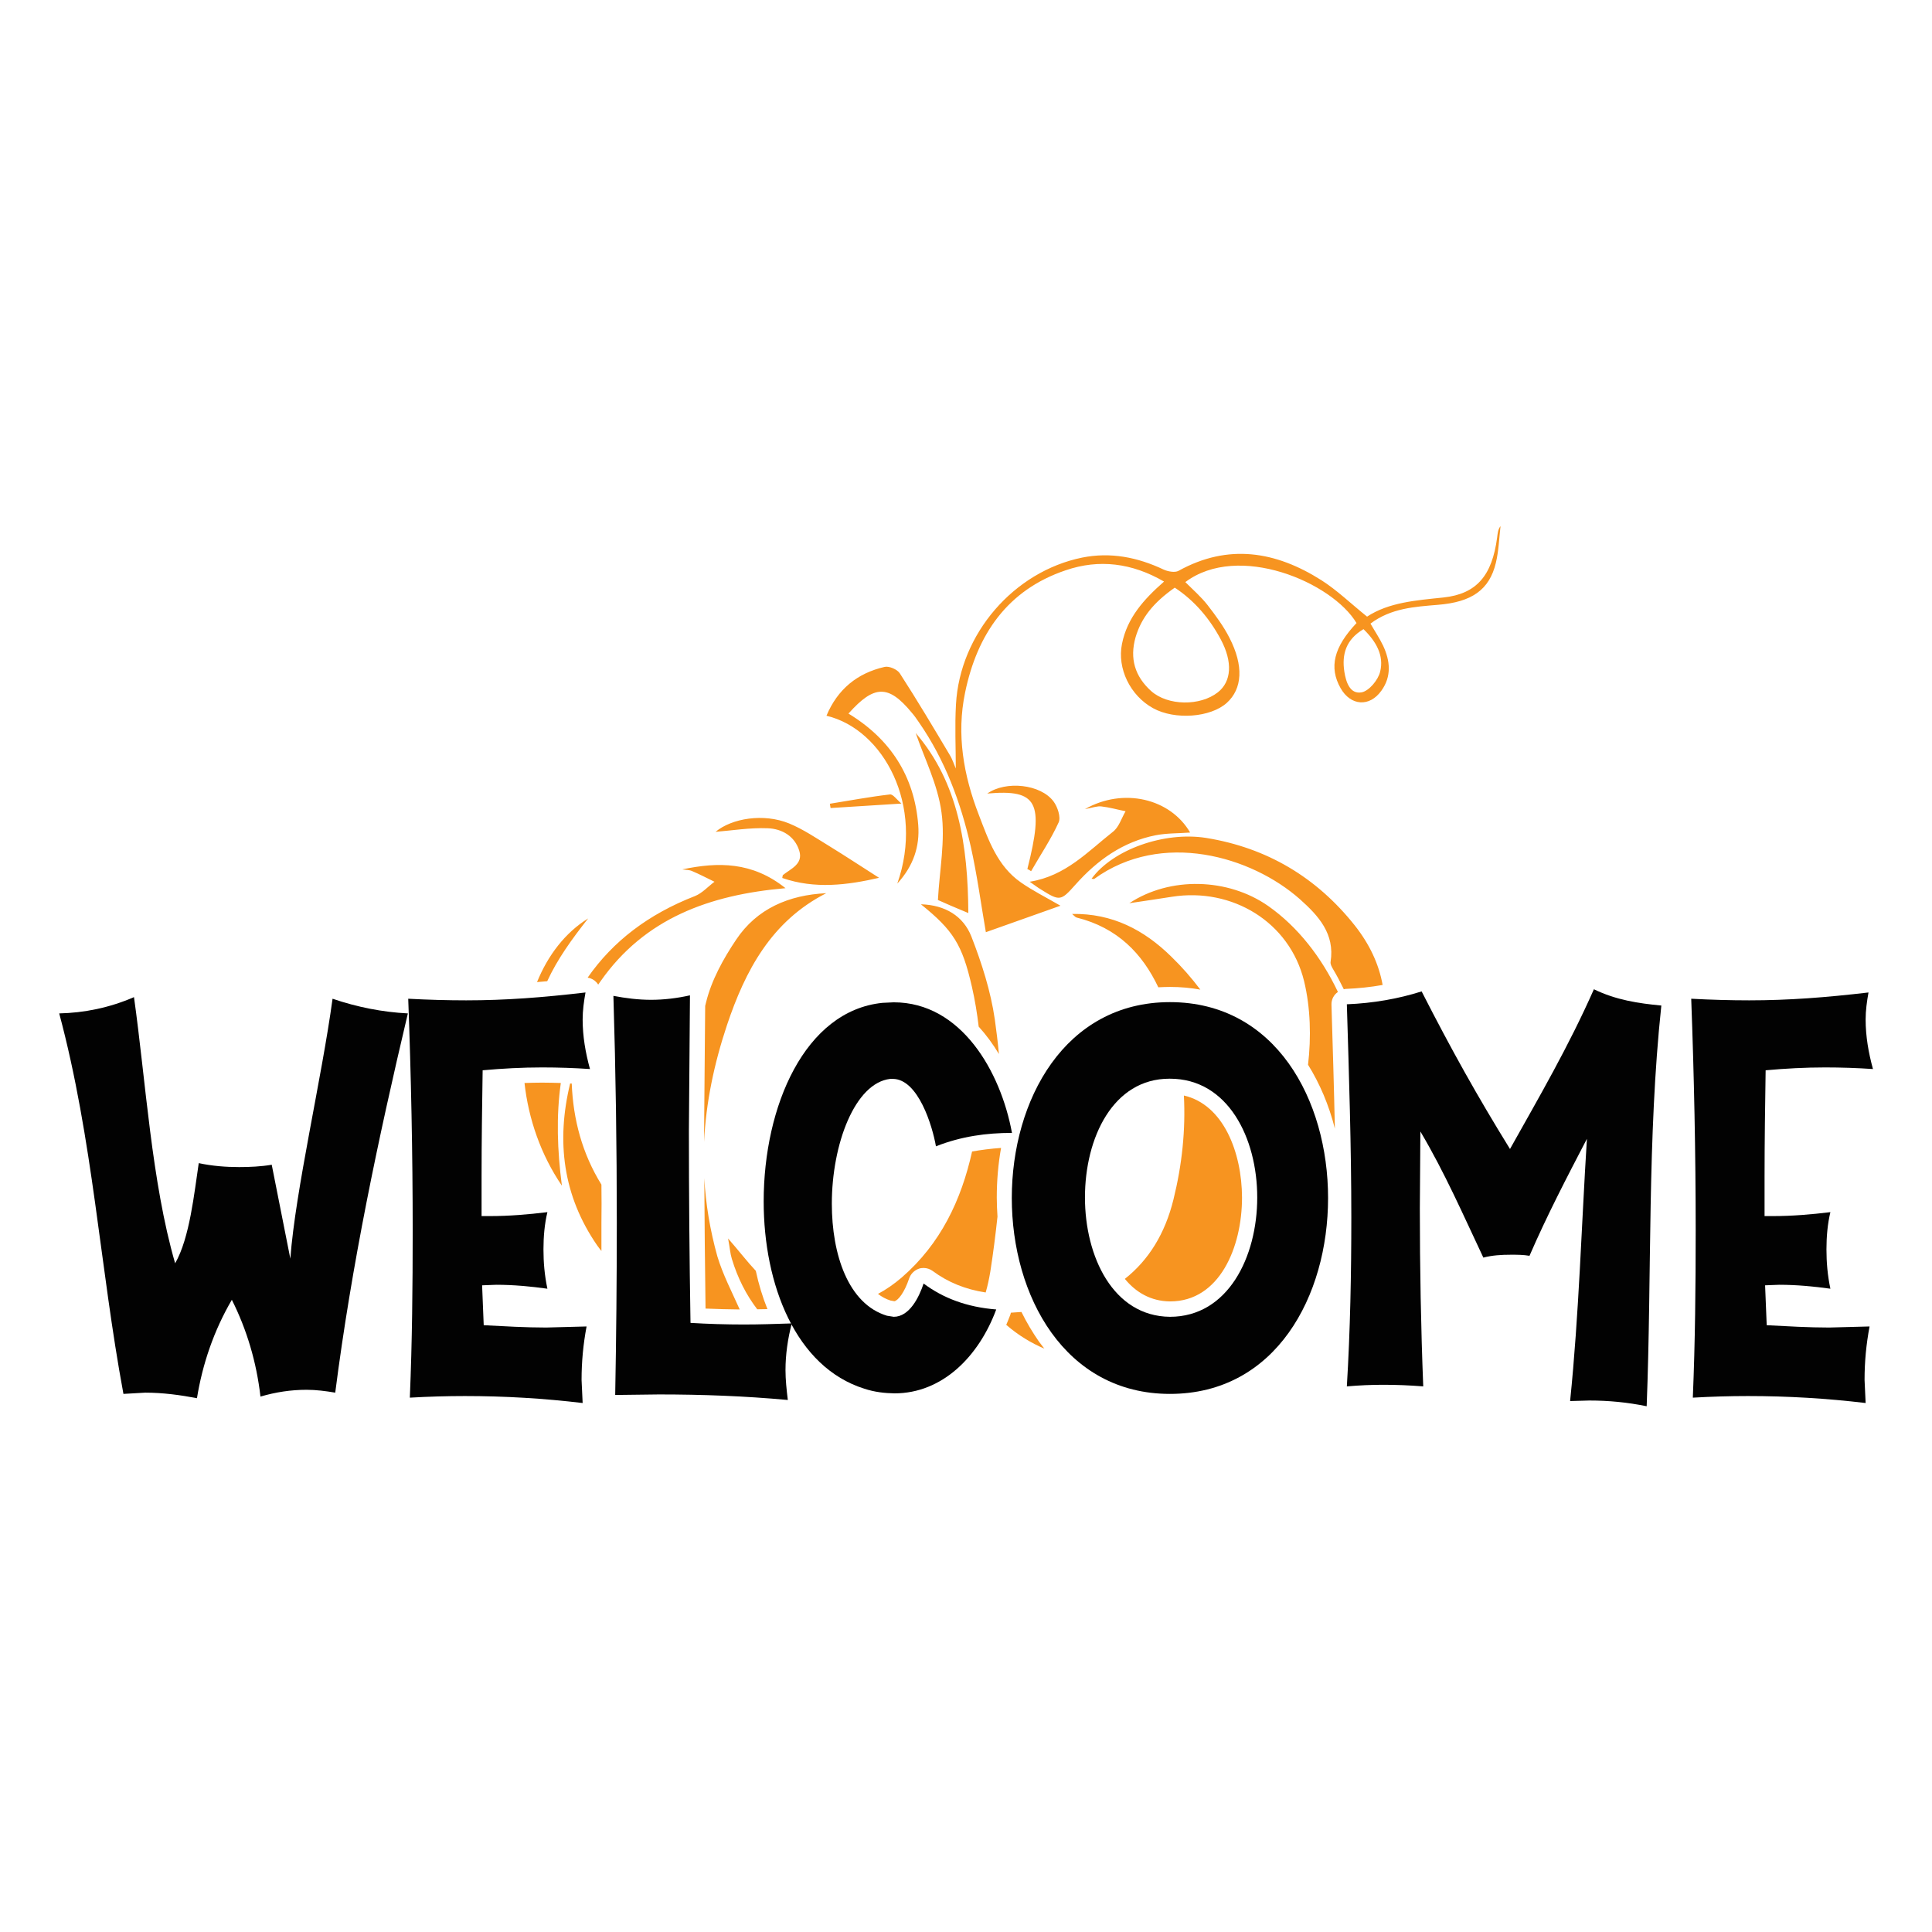
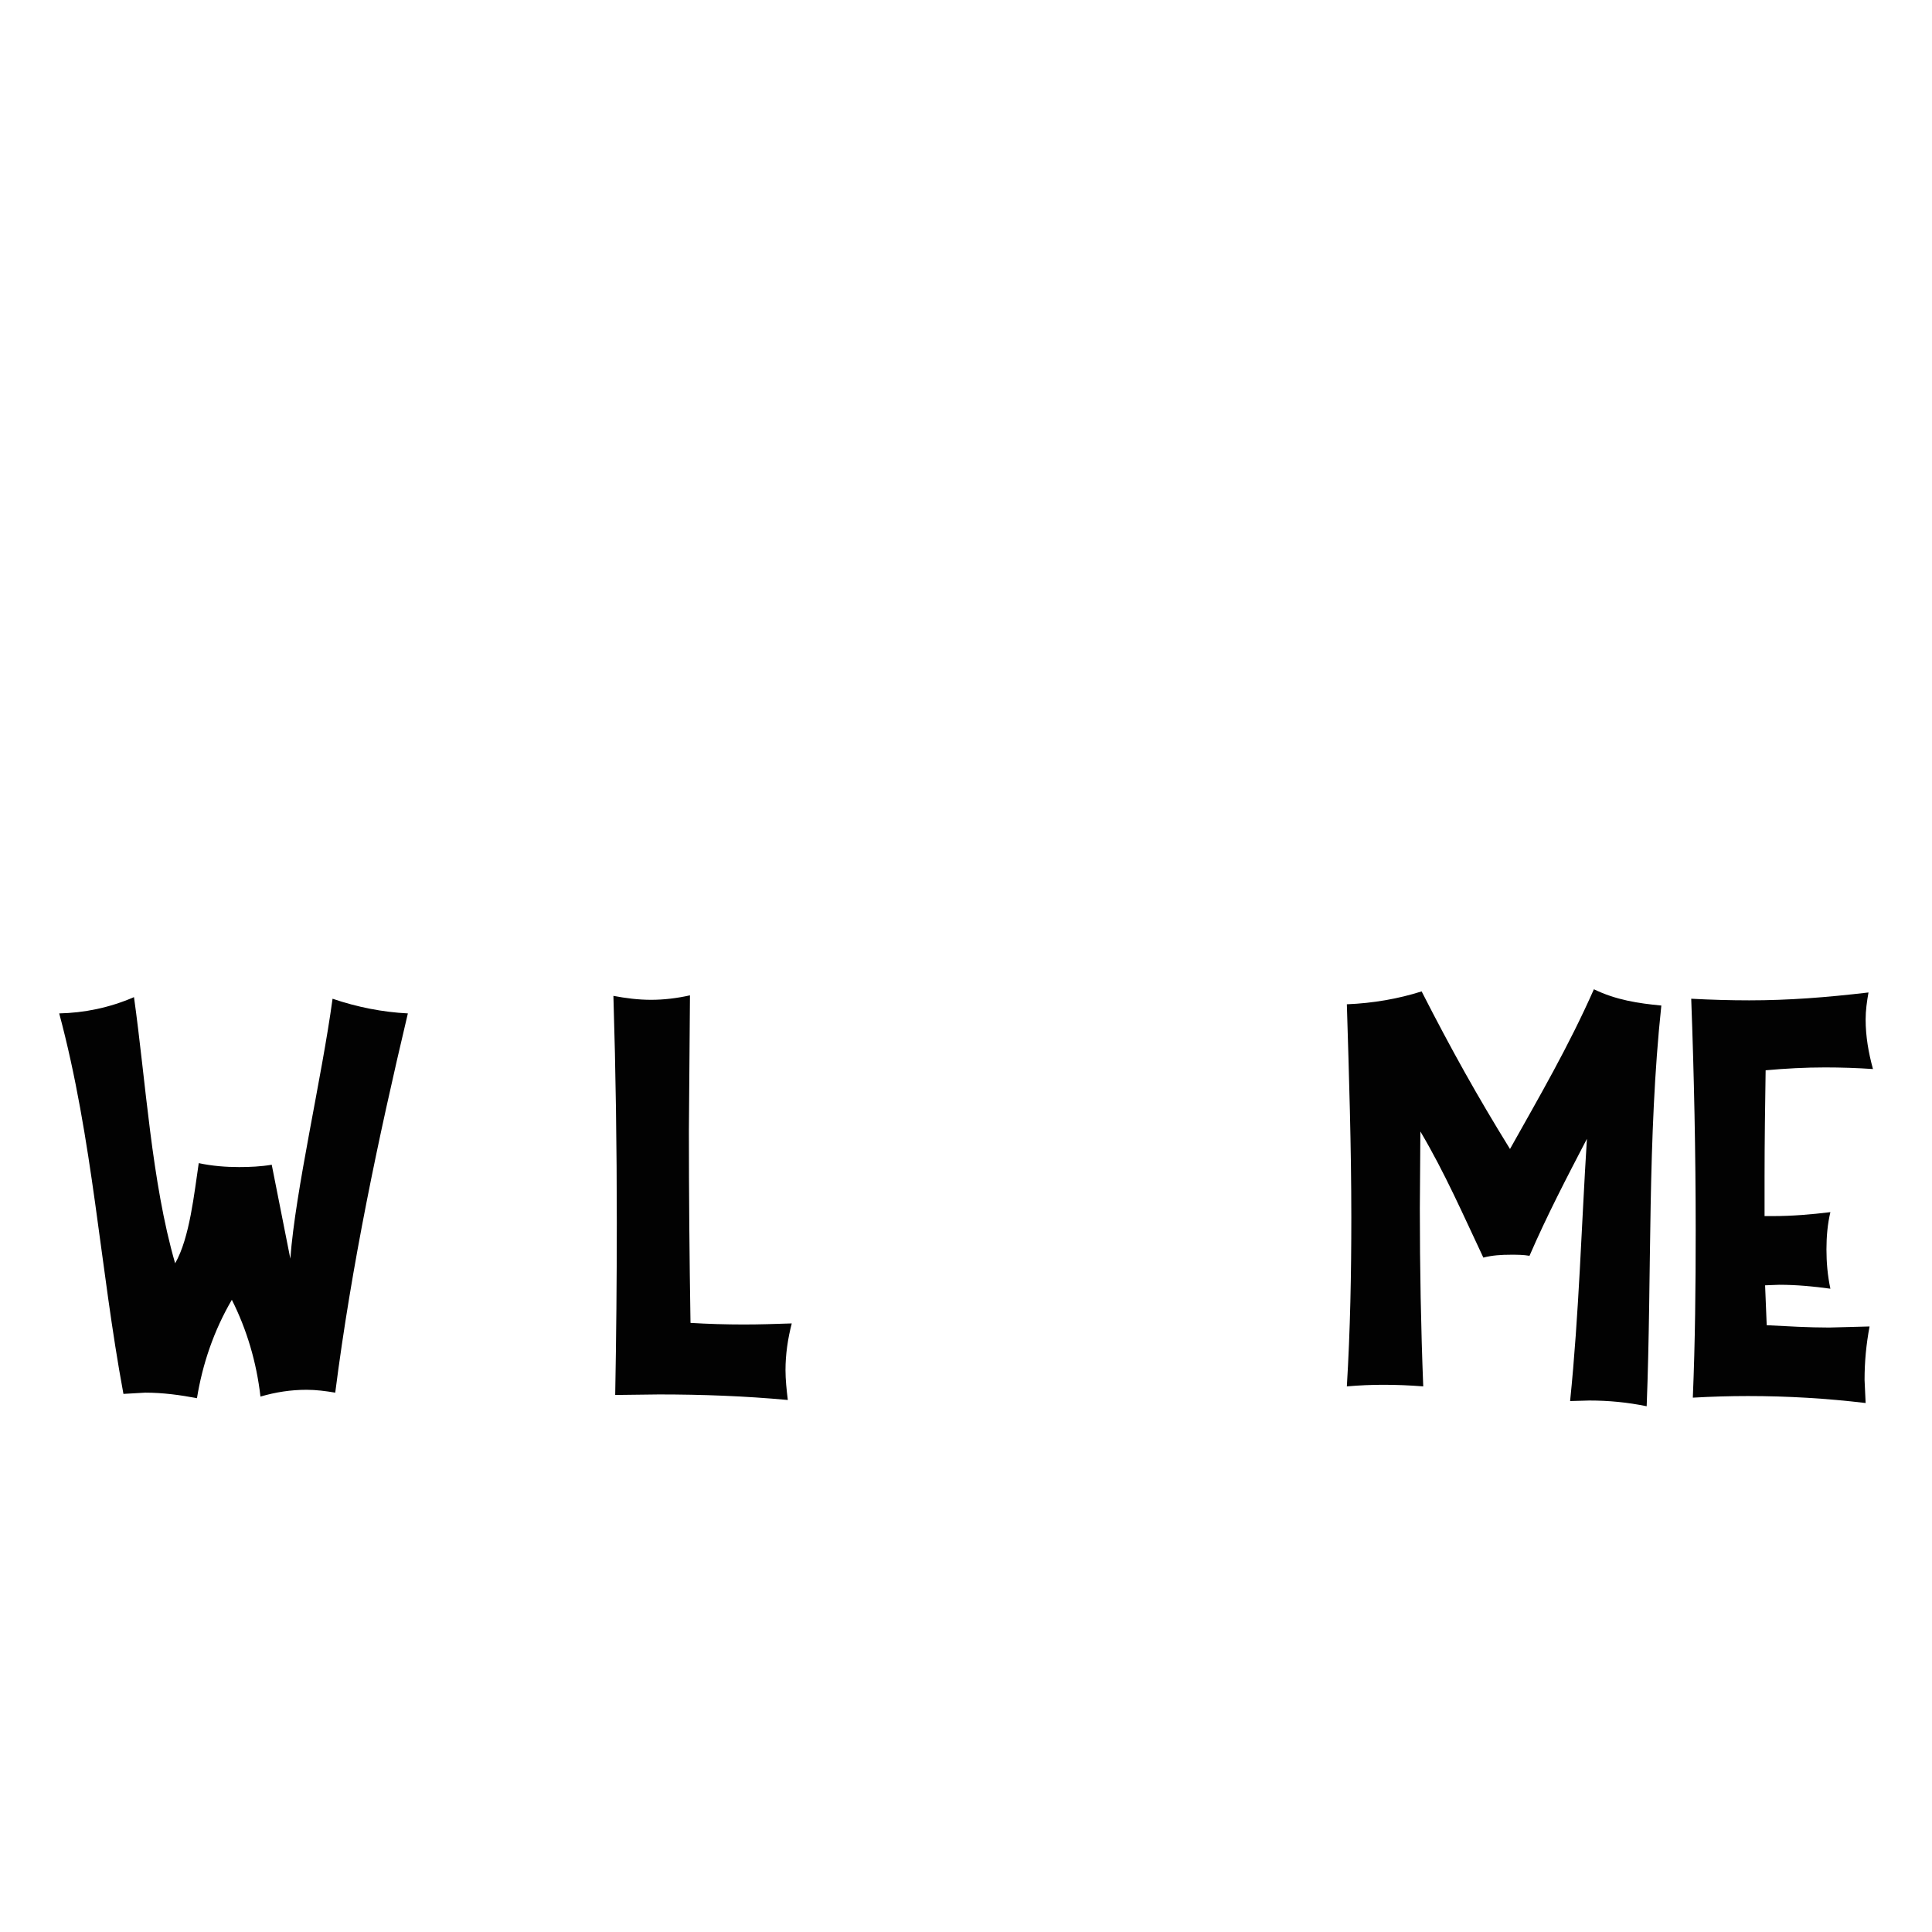
<svg xmlns="http://www.w3.org/2000/svg" version="1.1" id="Layer_1" x="0px" y="0px" viewBox="0 0 1080 1080" style="enable-background:new 0 0 1080 1080;" xml:space="preserve">
  <style type="text/css">
	.st0{fill:#F79420;}
	.st1{fill:#020202;}
</style>
  <g>
-     <path class="st0" d="M661.8,612.4c1,19.2-1,38.6-5.8,58c-4.7,19.2-13.9,34-27.2,44.5c6.2,7.6,14.6,12.5,25.3,12.6   c27.6,0,40.2-30.2,40.2-58.1C694.2,644.3,684,617.5,661.8,612.4z M407,692.3c1,5.3,1.2,8.5,2.1,11.4c3.3,10.9,8.1,20.2,14.2,28.2   c1.9,0,3.8-0.1,5.7-0.1c-2.7-6.7-4.9-13.9-6.5-21.4C417.6,705.2,413.2,699.4,407,692.3z M647.5,551.9c2.1-0.1,4.3-0.2,6.5-0.2   c5.9,0,11.5,0.5,17,1.5c-4.9-6.5-10.3-12.7-16.3-18.5c-15.1-14.8-32.8-24.2-55.4-23.8c1.2,1,1.8,1.8,2.5,2   C624.7,518.6,638.6,533.1,647.5,551.9z M709,506.5c-22.5-15.8-55-16.6-77.7-1.6c8.3-1.2,16-2.4,23.8-3.6   c33.6-5.3,65.8,14,73.9,47.2c3.6,14.9,4,31.4,2.2,46.7c6.6,10.6,11.7,22.6,15,35.7c-0.5-23.3-1.2-46.4-1.9-69.2   c-0.1-3,1.3-5.6,3.6-7.2C738.7,535.1,725.5,518.1,709,506.5z M541.3,510.4c-0.2-37.8-5.6-73-29.4-100.6   c4.6,13.6,12.3,28.6,14.4,44.3c2.2,15.8-1.1,32.4-2,49C528.2,504.9,534.1,507.4,541.3,510.4z M674.2,468.4   c-23.4-3.7-52.1,6.5-64,22.8c0.5,0,1.2,0.3,1.5,0.1c37.7-27.3,87.8-12.7,115,11.4c10.3,9.2,19.6,19.3,17.1,35   c-0.2,1.2,0.6,2.7,1.3,3.9c2.2,3.7,4.2,7.5,6.1,11.4c0.4-0.1,0.8-0.2,1.2-0.2c7-0.3,13.8-1,20.5-2.2c-2.1-11.7-7.3-22.8-15.6-33.3   C736,490.5,708.3,473.9,674.2,468.4z M543.3,551.6c1.7,7.4,2.9,14.8,3.8,22.3c4.2,4.6,8,9.8,11.3,15.3c-0.6-6.5-1.4-13-2.3-19.4   c-2.3-15.8-7.3-31.4-13.1-46.3c-4.5-11.4-14.6-17.6-28.2-18C532.9,520.1,537.9,528,543.3,551.6z M393.7,658.6   c0.1,24,0.4,48.4,0.7,72.9c6.3,0.3,12.7,0.4,19.1,0.5c-4.3-9.7-9.4-19.4-12.5-29.7C396.9,687.6,394.5,673,393.7,658.6z    M601.2,494.5c12.2-13.7,26.6-24,44.9-27.6c6.2-1.2,12.6-1,19.2-1.5c-11.1-19.1-37.4-25.3-58.8-13.1c4.3-0.8,6.9-1.8,9.2-1.5   c4.5,0.5,9,1.8,13.5,2.7c-2.3,3.9-3.7,8.9-7.1,11.5c-14,11-26.4,24.7-46.5,27.9c2.9,2,4.4,3.2,6.1,4.2   C592.5,503.9,593,503.7,601.2,494.5z M576.4,487c5.2-9.1,11.1-17.8,15.4-27.3c1.3-2.9-0.6-8.6-2.8-11.6   c-7.2-9.8-26.8-11.8-37.1-4.5c28-2.5,31.9,4.8,22.4,42.2C575,486.1,575.7,486.5,576.4,487z M497.5,444.1   c-11.2,1.3-22.4,3.4-33.6,5.2c0.1,0.8,0.3,1.6,0.4,2.4c12.4-0.8,24.8-1.6,39.6-2.5C501.2,446.9,499.2,443.9,497.5,444.1z    M836.9,300.5c-2.8,21.2-11.4,31.5-30,33.5c-15.3,1.6-30.5,2.7-42.7,10.7c-9.2-7.4-16.8-14.8-25.6-20.4   c-25.4-16.1-52-20.6-79.8-5.2c-2,1.1-5.9,0.4-8.3-0.7c-14.6-6.9-29.7-9.9-45.6-6.7c-38.2,7.8-68.3,42.6-70.5,82   c-0.7,12.1-0.1,24.3-0.1,35.9c-0.9-2-1.8-5-3.4-7.6c-9.1-15.3-18.2-30.6-27.9-45.6c-1.4-2.2-6-4.2-8.5-3.6   c-15.3,3.5-26.3,12.5-32.5,27.3c32,7.6,54.9,50.4,39.6,93.8c9.1-9.9,12.6-20.9,11.7-32.7c-2.1-27.3-15.6-48.1-39-62.3   c14.4-16.2,22.4-16.2,35.3-0.6c1.5,1.7,2.8,3.6,4.1,5.5c14.6,21.1,23.4,44.8,29,69.6c3.5,15.6,5.6,31.5,8.4,47.7   c13.5-4.8,27.1-9.6,41.7-14.8c-8.1-4.7-15.5-8.4-22.1-13c-13.1-9.1-18.1-23.6-23.5-37.7c-8.6-22.2-12.6-45-7.7-68.5   c6.7-32.4,23.6-57.3,56.2-68.3c18.7-6.4,37.1-4.1,55,6.3c-11.4,10-20.6,20.3-23.5,34.8c-2.8,13.7,4.5,28.9,17.4,36   c12.2,6.7,32.1,5.2,41.2-3c8.7-7.9,9.5-20.7,1.5-36.3c-3.3-6.5-7.8-12.6-12.3-18.4c-3.6-4.6-8.2-8.6-12.4-12.8   c29.7-22.3,82.1,0.1,95.7,22.9c-12.7,13.4-15.5,24.8-8.9,36.4c5.6,9.9,16.2,10.7,22.8,1.4c5.8-8,4.9-16.7,1-25.1   c-2-4.2-4.7-8.2-7.1-12.4c11.6-8.7,24.8-9.4,37.7-10.5c18.8-1.5,28.8-8.3,32.4-23.5c1.6-6.7,1.8-13.6,2.6-20.5   C837.3,296,837.2,298.3,836.9,300.5z M682.4,357.4c6.8,12.7,6,23.6-1.6,29.6c-9.9,7.8-28,7.6-37.3-0.7c-9.1-8.2-12.1-18.2-8.7-30.1   c3.2-10.8,9.9-19.3,21.9-27.7C667.8,335.8,676.2,345.8,682.4,357.4z M771.5,375.5c-1.1,4.6-6.1,10.6-10.2,11.5   c-6.7,1.3-8.9-5.8-9.8-11.5c-1.5-9.7,0.9-18,10.7-23.8C769.2,358.5,773.8,366.4,771.5,375.5z M429.2,463   c7.9,0.3,15.1,4.4,17.6,12.6c2.3,7.4-4.7,10-9.2,13.6c-0.1,0.1-0.1,0.5-0.3,1.6c18.2,6.3,36.3,4,54.1-0.1   c-9.6-6.1-18.8-12.2-28.1-17.9c-7.2-4.4-14.4-9.3-22.2-12.5c-14.2-5.8-32-2.9-41.1,4.7C409,464.3,419.1,462.6,429.2,463z    M381.4,486c1.8,0.3,3.8,0.2,5.4,0.9c4.3,1.8,8.4,4,12.6,6c-3.6,2.7-6.9,6.4-10.9,8c-26,10.1-45.9,25.3-60,45.6   c1.9,0.3,3.6,1.2,4.9,2.6c0.4,0.4,0.7,0.9,1,1.3c0.5-0.7,0.9-1.3,1.4-2c24.6-35,60.7-48.2,103.3-51.9   C420.5,481.6,401.3,481.8,381.4,486z M328.8,513.4c-12.9,8-22.5,20.6-28.6,35.6c1.9-0.2,3.8-0.3,5.7-0.5   C311.5,536.3,319.7,524.9,328.8,513.4z M571,733.4c-1.9,0.1-3.9,0.3-5.9,0.4c-0.1,0.4-0.2,0.7-0.3,1.1c-0.7,1.9-1.5,3.8-2.3,5.7   c6.7,5.8,13.8,10.1,21.3,13.3c-1-1.3-2-2.6-3-3.9C577.2,744.8,573.9,739.3,571,733.4z M543.4,643.7c-6,27.1-17.6,51.6-39.3,70.4   c-4.3,3.7-8.8,6.8-13.3,9.2c2.1,1.6,4.4,2.9,7,3.7l2.2,0.4c2.1-0.5,5.6-4.9,8.2-12.7c0.9-2.6,2.9-4.6,5.5-5.5   c0.8-0.3,1.7-0.4,2.6-0.4c1.8,0,3.6,0.6,5.1,1.7c8.5,6.3,18.3,10.3,29.6,12c1.1-3.7,1.9-7.6,2.6-11.7c1.6-10.2,2.9-20.5,4-30.7   c-0.2-3.5-0.4-7-0.4-10.6c0-9.5,0.8-18.8,2.4-27.8C553.8,642.1,548.5,642.8,543.4,643.7z M313.5,605.4c-3.5-0.1-7.1-0.2-10.5-0.2   c-3.2,0-6.5,0.1-9.8,0.2c2.2,20,9.1,40.1,20.9,57.4C311.5,643,310.9,623.8,313.5,605.4z M411.5,525.3c-7.2,10.7-13.8,22.7-16.8,35   c-0.2,0.7-0.3,1.3-0.5,2l-0.6,69.6c0,2.1,0,4.3,0,6.4c1-21.9,5.6-43.7,12.8-65.3c10.2-30.4,24.8-58.1,55.5-73.7   C441,500.3,423.1,507.9,411.5,525.3z M336.2,662.2c-10.7-17.3-15.8-36.3-16.6-56.5c-0.3,0-0.6,0-0.9,0   c-7.8,32.2-4.1,62.7,15.2,90.6c0.7,1,1.5,2,2.3,3c0-5.2,0-10.5,0-15.7C336.3,676.4,336.3,669.3,336.2,662.2   C336.2,662.2,336.2,662.2,336.2,662.2z" />
    <g>
      <g>
        <path class="st1" d="M81.2,778.5L69,779.2C55.8,708.1,52,637,33.1,566.5c13.8-0.3,28-3.1,41.8-9.1c6.6,46.9,9.8,103.2,23,148.8     c8.2-14.2,10.7-39.6,13.2-56c7.5,1.6,15.1,2.2,22.6,2.2c6,0,12.3-0.3,18.2-1.3l10.4,52.5c2.8-38.1,17.6-101,23.6-145.3     c13.8,4.7,28,7.5,42.1,8.2c-16.7,70.5-31.5,140.9-40.6,212c-5.3-0.9-10.7-1.6-16-1.6c-8.8,0-17.3,1.3-25.8,3.8     c-2.2-19.2-7.6-37.4-16-54.1c-10.1,17.3-16.4,35.9-19.5,55C100.7,779.8,91,778.5,81.2,778.5z" />
-         <path class="st1" d="M259.9,780.4c-10.1,0-20.4,0.3-30.8,0.9c1.3-31.1,1.6-62.3,1.6-93.4c0-43.1-0.9-86.5-2.5-129.6     c11.3,0.6,22,0.9,32.4,0.9c22,0,42.8-1.6,66.7-4.4c-0.9,5-1.6,10.1-1.6,15.1c0,9.4,1.6,18.6,4.1,27.7c-8.8-0.6-17.9-0.9-26.7-0.9     c-11.3,0-22.3,0.6-33.3,1.6c-0.3,19.8-0.6,39.6-0.6,59.5v22h4.7c10.7,0,21.4-0.9,32.1-2.2c-1.6,6.6-2.2,13.8-2.2,20.8     c0,7.2,0.6,14.5,2.2,22c-9.4-1.3-18.9-2.2-28.6-2.2l-7.9,0.3l0.9,22.3c11.6,0.6,23.3,1.3,34.9,1.3l22.6-0.6     c-1.9,10.1-2.8,19.8-2.8,29.9l0.6,12.9C303.9,781.7,282.2,780.4,259.9,780.4z" />
        <path class="st1" d="M368.4,779.5l-24.5,0.3c0.6-32.1,0.9-64.2,0.9-96.3c0-42.5-0.6-84.6-1.9-126.8c6.9,1.3,13.8,2.2,21.1,2.2     c7.2,0,14.5-0.9,21.7-2.5l-0.6,75.5c0,35.2,0.3,71.1,0.9,107.6c9.8,0.6,19.8,0.9,29.9,0.9c8.8,0,17.6-0.3,26.7-0.6     c-2.2,8.5-3.5,17.3-3.5,26.1c0,5.3,0.6,11,1.3,16.7C416.5,780.4,392.6,779.5,368.4,779.5z" />
-         <path class="st1" d="M483.2,776.3c-38.4-12-56.3-58.2-56.3-104.7c0-53.2,23-106.6,66.4-111l6.3-0.3c37.7,0,59.8,38.7,66.1,73     c-14.2,0-28.3,1.9-42.5,7.5c-1.9-11-9.8-37.7-24.2-37.7h-1.3c-19.8,2.2-32.7,36.5-32.7,69.8c0,28.3,9.1,56,30.8,62.6l3.8,0.6     c8.8,0,14.2-11,16.7-18.6c11,8.2,24.2,13.2,40.6,14.5c-9.8,26.4-30.2,46.9-56.9,46.9C494.6,778.8,488.9,778.2,483.2,776.3z" />
-         <path class="st1" d="M565.6,669.7c0-54.7,29.6-109.5,88.4-109.5c59.1,0,88.4,54.7,88.4,109.5S713.2,779.2,654,779.2     C595.2,779.2,565.6,724.4,565.6,669.7z M702.8,669.4c0-33.3-16.4-66.4-48.8-66.4h-0.3c-31.5,0-47.2,33-47.2,66.4     c0,33,15.7,66.4,47.5,66.7C686.4,736.1,702.8,702.7,702.8,669.4z" />
        <path class="st1" d="M888.4,782.9l-10.7,0.3c5-48.8,6.3-97.5,9.4-146.6c-11.3,21.7-22.3,42.8-32.1,65.4     c-3.5-0.6-6.9-0.6-10.4-0.6c-5.3,0-10.4,0.3-15.4,1.6c-11.3-23.9-21.4-47.2-35.2-70.5l-0.3,43.1c0,33,0.6,66.4,1.9,99.4     c-7.6-0.6-14.8-0.9-22.3-0.9c-6.9,0-13.5,0.3-20.4,0.9c1.9-31.5,2.5-62.9,2.5-94.4c0-39.6-1.3-79.6-2.5-119.2     c14.8-0.6,28.9-3.1,41.8-7.2c16.7,32.7,31.1,58.5,49.4,88.1c16.4-29.3,32.7-57.2,46.9-89.3c12.3,6,24.9,7.9,37.7,9.1     c-7.9,74.2-5.3,149.4-8.2,224C909.7,783.9,899.4,782.9,888.4,782.9z" />
        <path class="st1" d="M977.1,780.4c-10.1,0-20.4,0.3-30.8,0.9c1.3-31.1,1.6-62.3,1.6-93.4c0-43.1-0.9-86.5-2.5-129.6     c11.3,0.6,22,0.9,32.4,0.9c22,0,42.8-1.6,66.7-4.4c-0.9,5-1.6,10.1-1.6,15.1c0,9.4,1.6,18.6,4.1,27.7c-8.8-0.6-17.9-0.9-26.7-0.9     c-11.3,0-22.3,0.6-33.3,1.6c-0.3,19.8-0.6,39.6-0.6,59.5v22h4.7c10.7,0,21.4-0.9,32.1-2.2c-1.6,6.6-2.2,13.8-2.2,20.8     c0,7.2,0.6,14.5,2.2,22c-9.4-1.3-18.9-2.2-28.6-2.2l-7.9,0.3l0.9,22.3c11.6,0.6,23.3,1.3,34.9,1.3l22.6-0.6     c-1.9,10.1-2.8,19.8-2.8,29.9l0.6,12.9C1021.1,781.7,999.4,780.4,977.1,780.4z" />
      </g>
    </g>
  </g>
</svg>